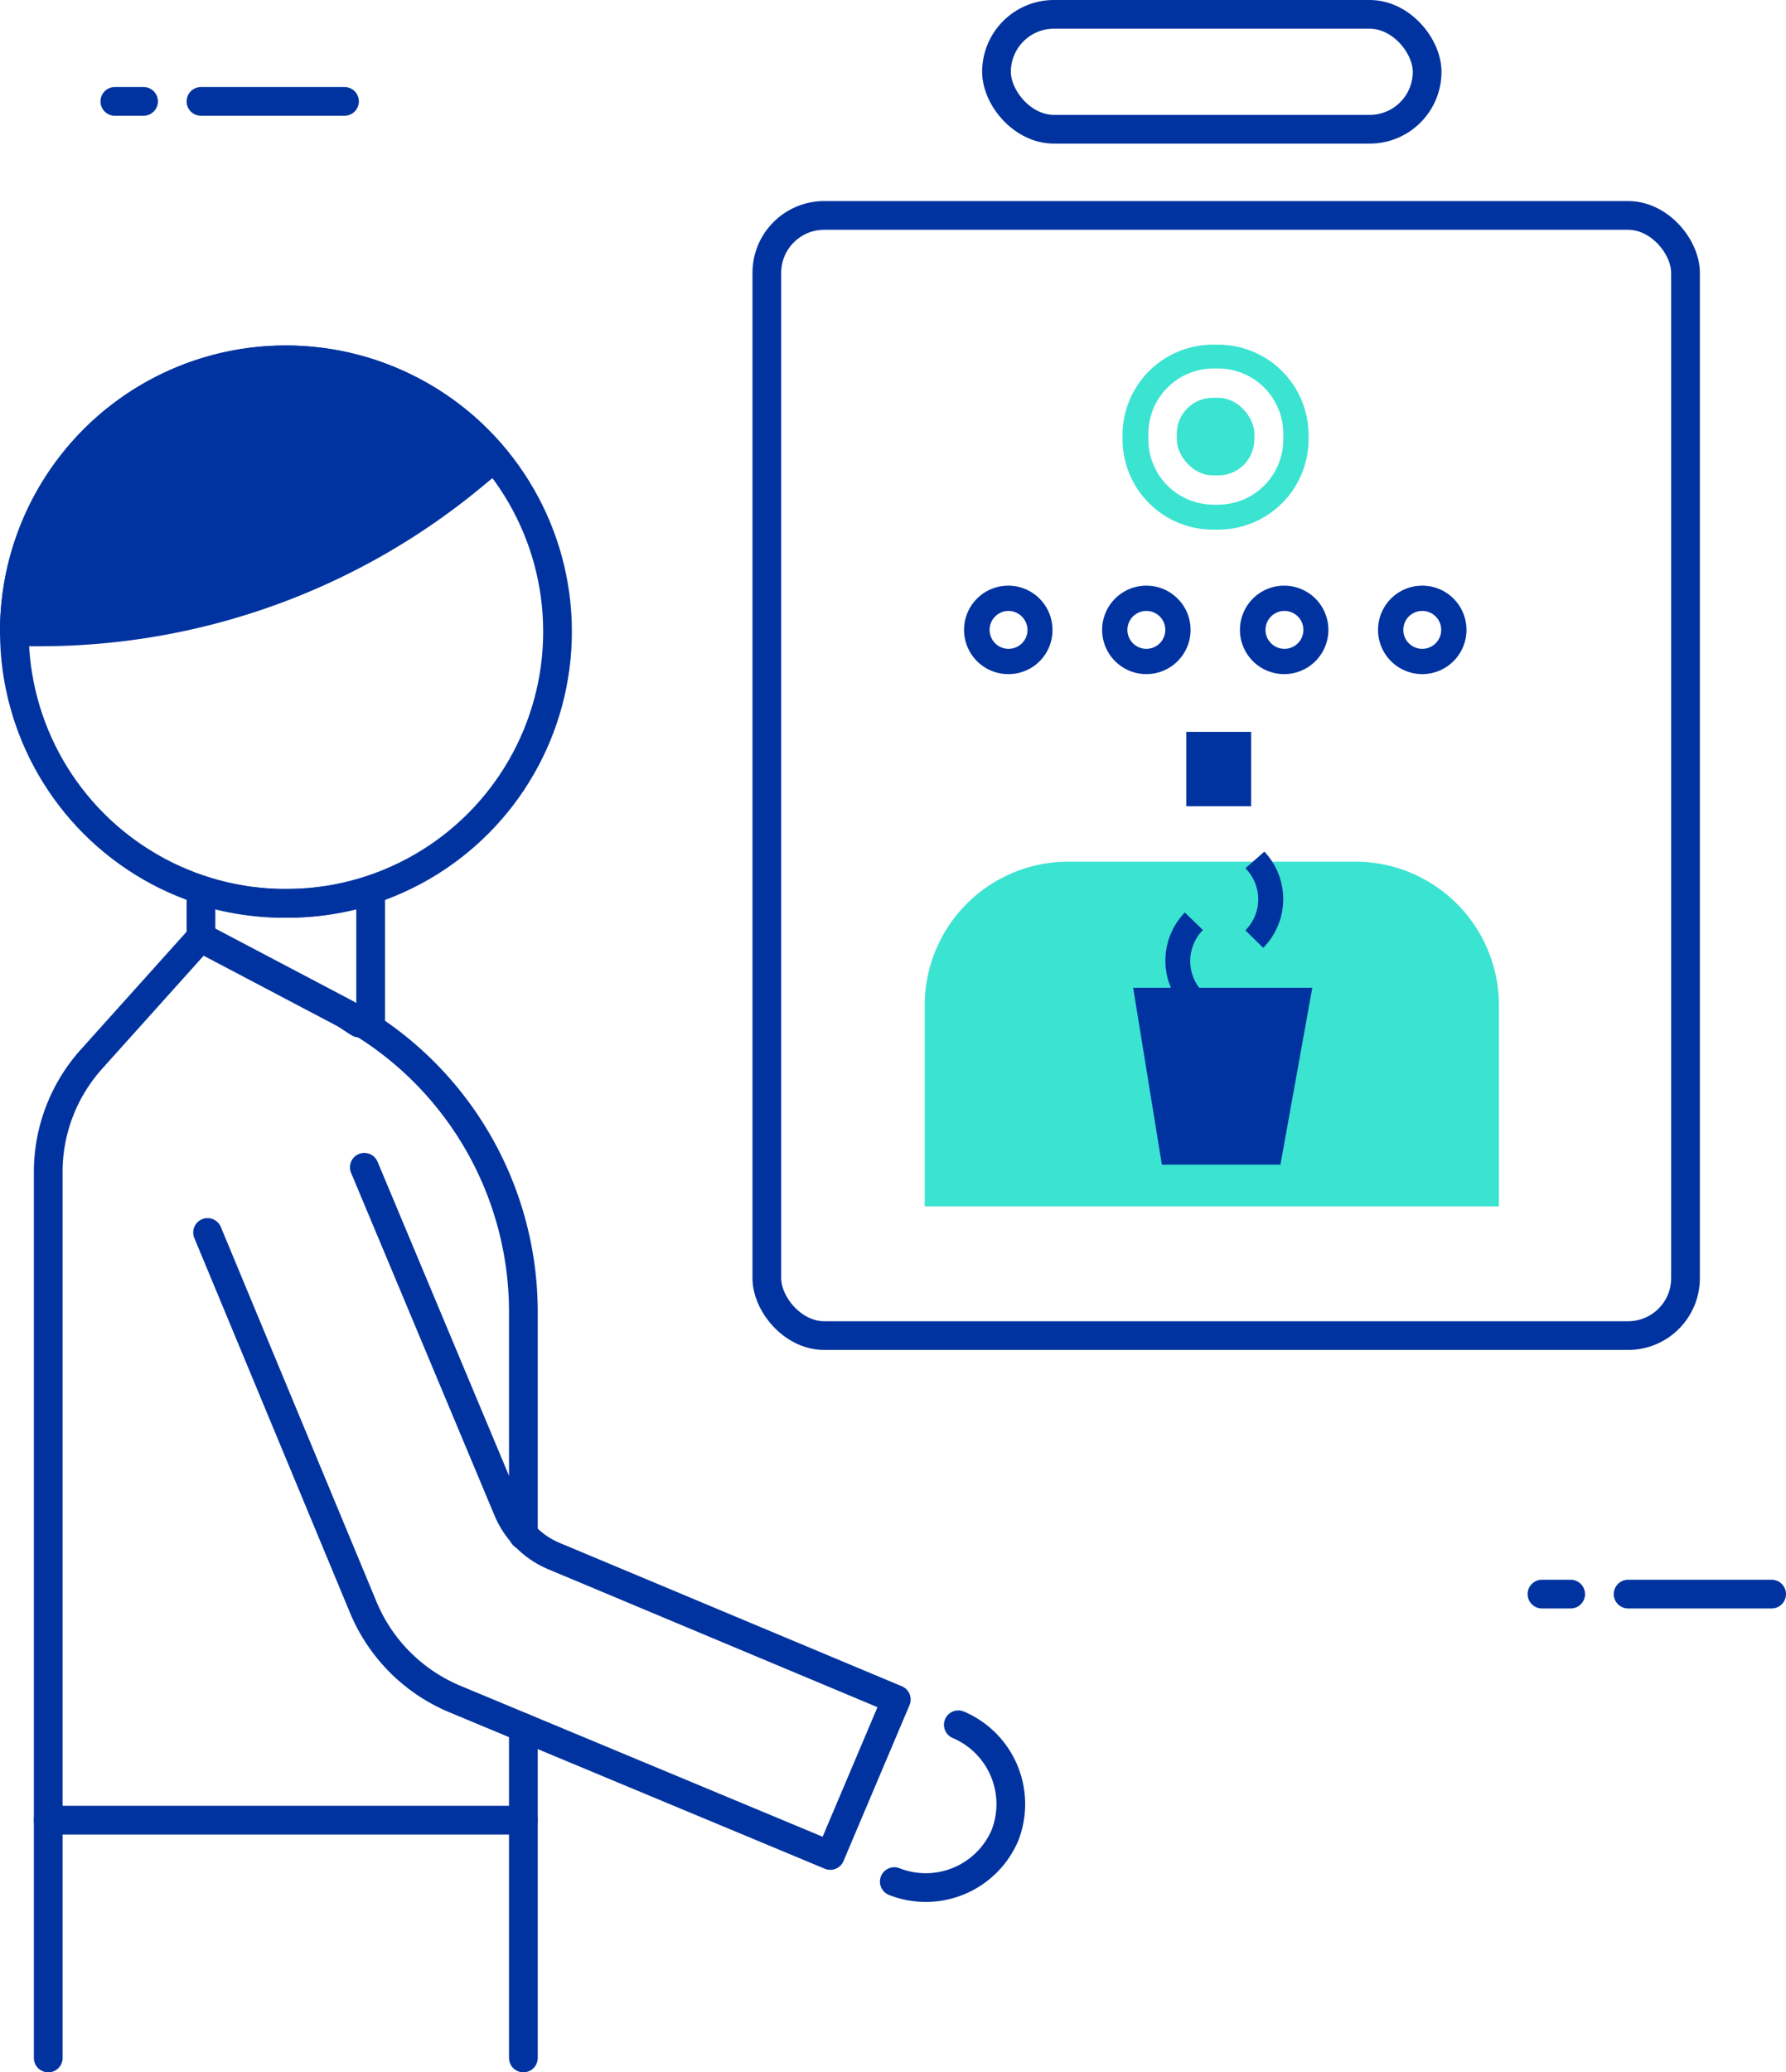
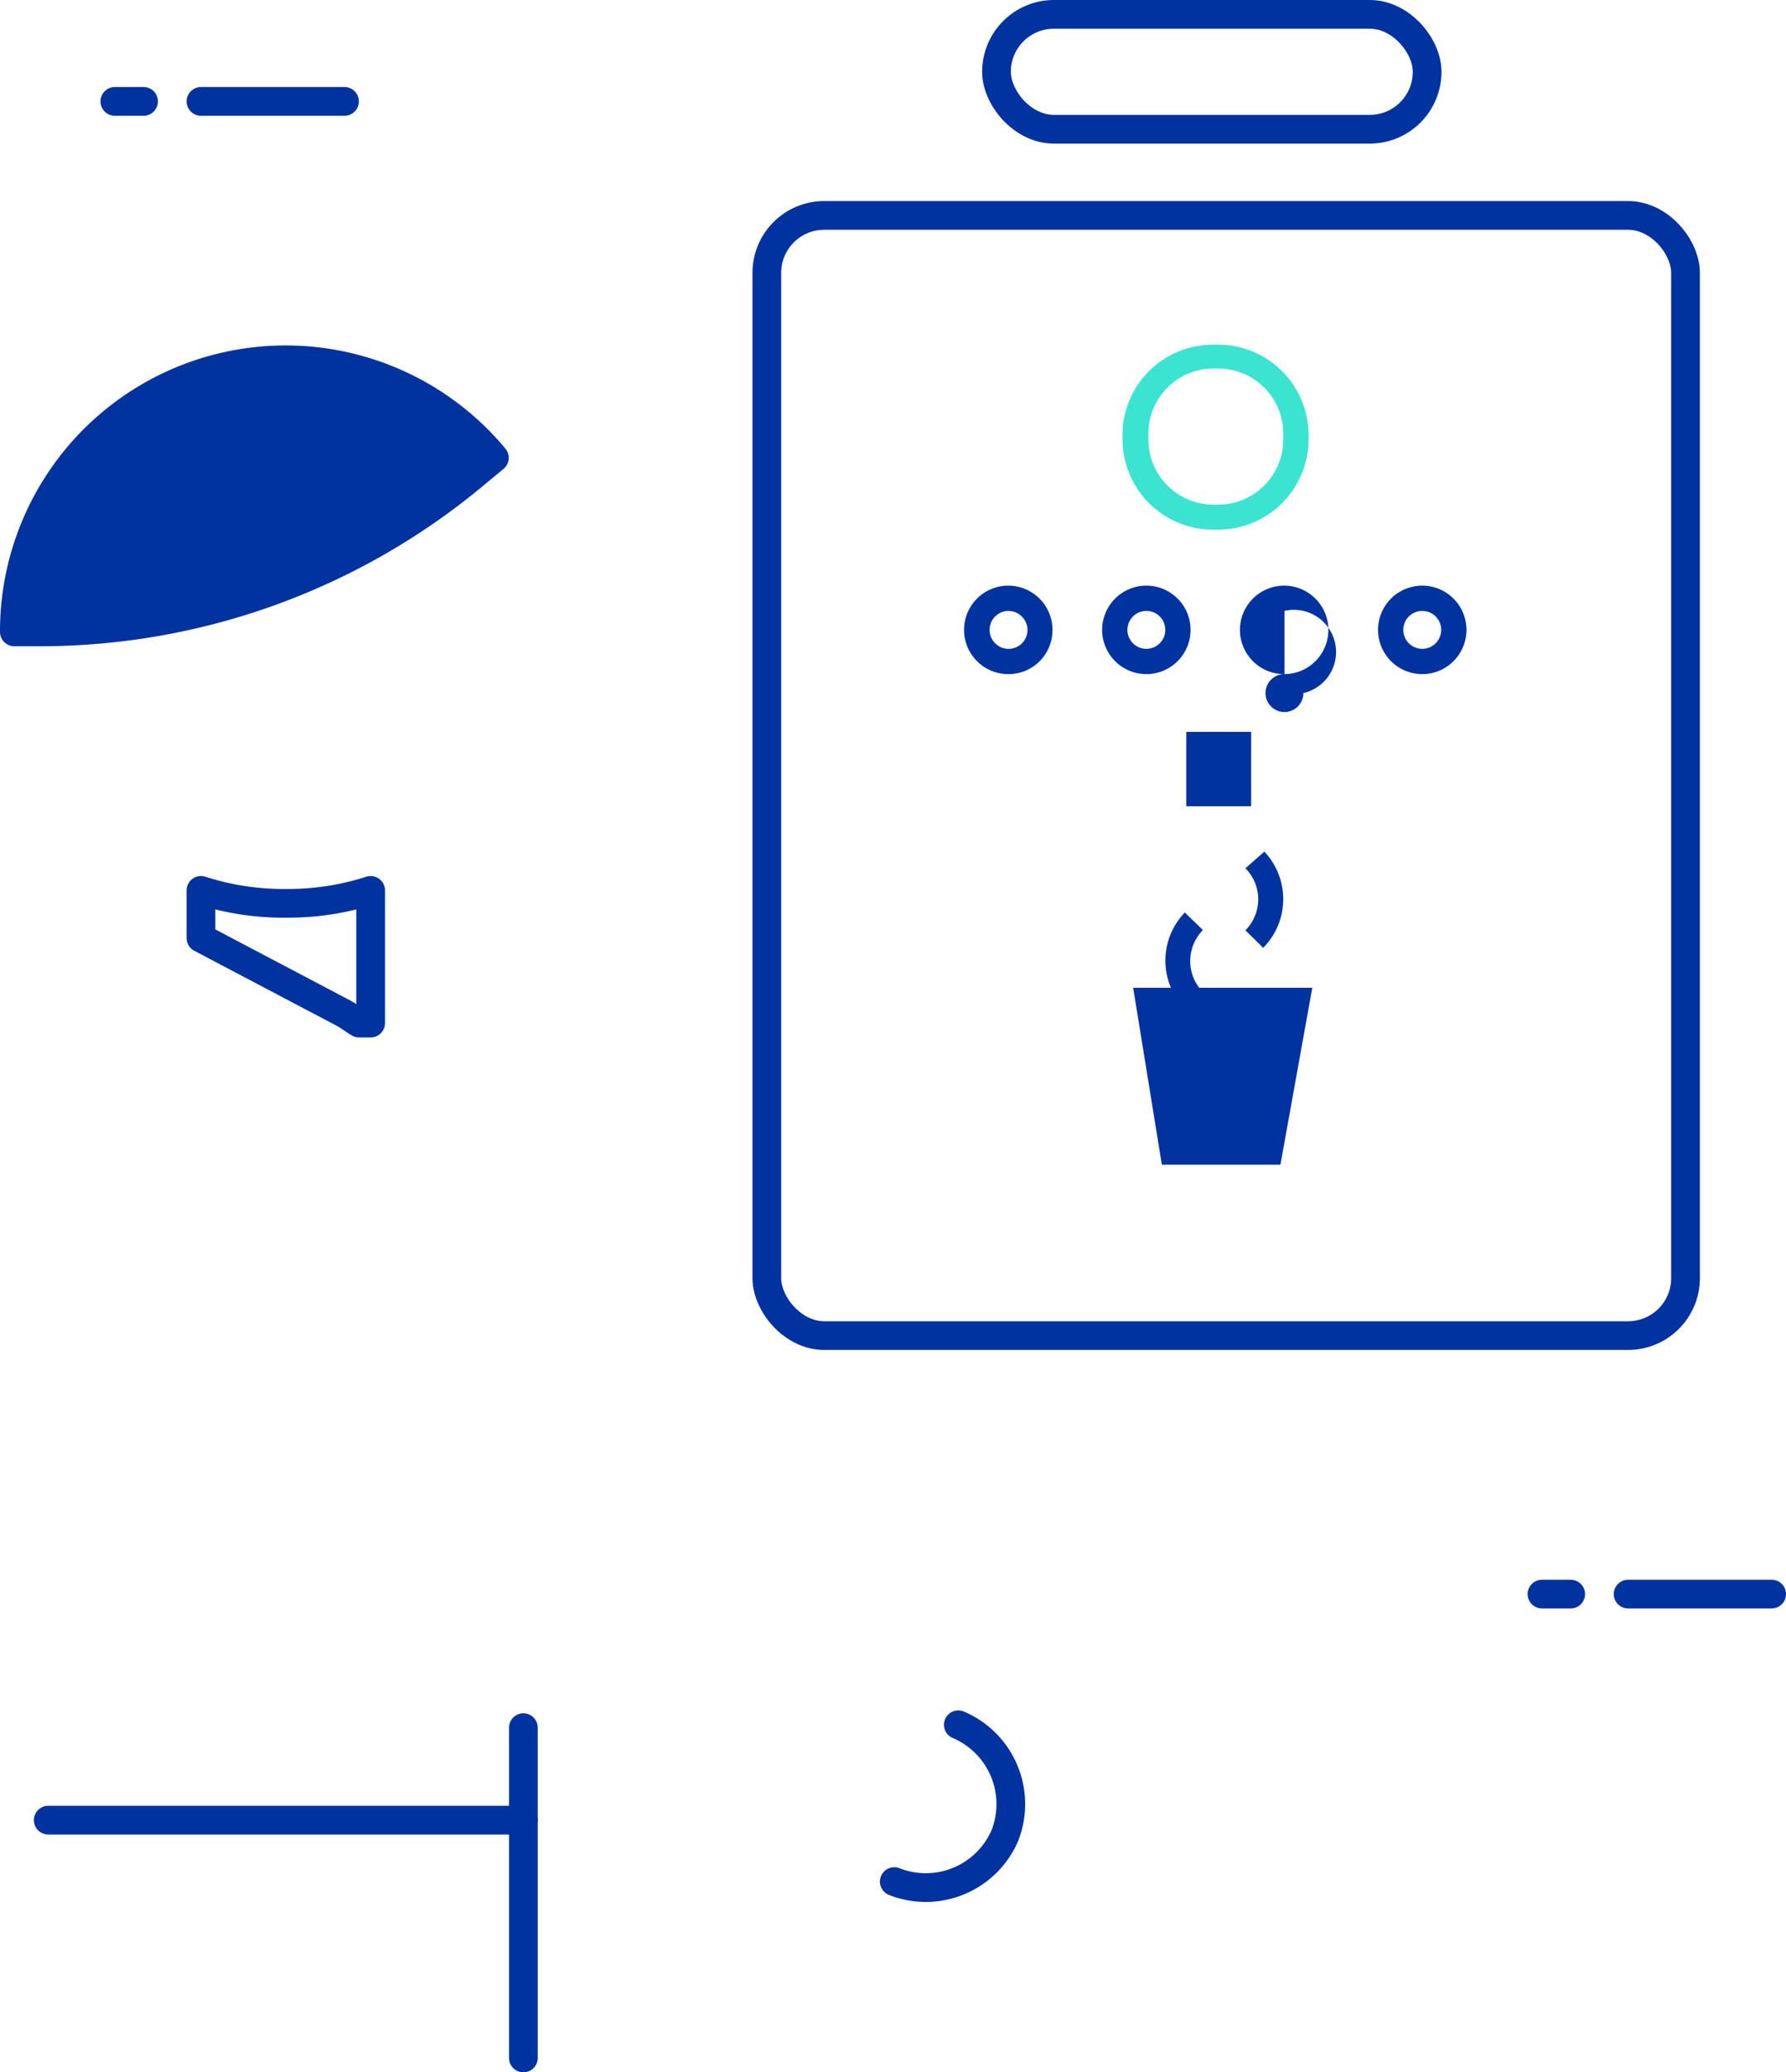
<svg xmlns="http://www.w3.org/2000/svg" viewBox="0 0 62.21 72.15">
  <defs>
    <style>.cls-1{fill:#3be3d1;}.cls-2,.cls-5{fill:#00339f;}.cls-3,.cls-4{fill:none;}.cls-3,.cls-4,.cls-5{stroke:#00339f;}.cls-3{stroke-miterlimit:10;}.cls-4,.cls-5{stroke-linecap:round;stroke-linejoin:round;}</style>
  </defs>
  <title>coffee breacks</title>
  <g id="Capa_2" data-name="Capa 2">
    <g id="Capa_1-2" data-name="Capa 1">
-       <path class="cls-1" d="M52.21,35a5,5,0,0,0-5-5h-10a5,5,0,0,0-5,5v7h20Z" />
      <path class="cls-1" d="M42.43,18.44h-.19A3.15,3.15,0,0,1,39.1,15.3v-.2A3.15,3.15,0,0,1,42.24,12h.19a3.15,3.15,0,0,1,3.15,3.14v.2A3.15,3.15,0,0,1,42.43,18.44Zm-.19-5.61A2.27,2.27,0,0,0,40,15.1v.2a2.27,2.27,0,0,0,2.27,2.27h.19A2.27,2.27,0,0,0,44.7,15.3v-.2a2.27,2.27,0,0,0-2.27-2.27Z" />
-       <rect class="cls-1" x="40.99" y="13.85" width="2.7" height="2.7" rx="1.25" />
      <path class="cls-2" d="M35.13,23.47a1.54,1.54,0,1,1,1.53-1.54A1.53,1.53,0,0,1,35.13,23.47Zm0-2.2a.66.66,0,1,0,.66.66A.67.67,0,0,0,35.13,21.27Z" />
      <path class="cls-2" d="M39.93,23.47a1.54,1.54,0,1,1,1.54-1.54A1.54,1.54,0,0,1,39.93,23.47Zm0-2.2a.66.66,0,0,0,0,1.32.66.66,0,0,0,0-1.32Z" />
-       <path class="cls-2" d="M44.74,23.47a1.54,1.54,0,1,1,1.53-1.54A1.54,1.54,0,0,1,44.74,23.47Zm0-2.2a.66.66,0,1,0,.66.66A.66.66,0,0,0,44.74,21.27Z" />
+       <path class="cls-2" d="M44.74,23.47a1.54,1.54,0,1,1,1.53-1.54A1.54,1.54,0,0,1,44.74,23.47Za.66.66,0,1,0,.66.66A.66.66,0,0,0,44.74,21.27Z" />
      <path class="cls-2" d="M49.54,23.47a1.54,1.54,0,1,1,1.54-1.54A1.54,1.54,0,0,1,49.54,23.47Zm0-2.2a.66.66,0,1,0,0,1.32.66.66,0,1,0,0-1.32Z" />
      <path class="cls-2" d="M44.6,40.55H40.47l-1-6.16h6.24Z" />
      <path class="cls-2" d="M43.58,28.07H41.32V25.48h2.26Z" />
      <path class="cls-2" d="M44,33l-.62-.61a1.53,1.53,0,0,0,0-2.16l.66-.58A2.41,2.41,0,0,1,44,33Z" />
      <path class="cls-2" d="M41.27,35.12a2.41,2.41,0,0,1,0-3.35l.63.61a1.54,1.54,0,0,0,0,2.16Z" />
      <rect class="cls-3" x="26.71" y="7.5" width="32" height="39" rx="2" />
      <rect class="cls-3" x="34.71" y="0.5" width="15" height="4" rx="2" />
      <line class="cls-4" x1="12" y1="3.53" x2="7" y2="3.53" />
      <line class="cls-4" x1="5" y1="3.53" x2="4" y2="3.53" />
      <line class="cls-4" x1="61.71" y1="55.5" x2="56.71" y2="55.5" />
      <line class="cls-4" x1="54.71" y1="55.5" x2="53.71" y2="55.5" />
-       <circle class="cls-4" cx="9.96" cy="21.99" r="9.46" />
      <path class="cls-5" d="M16.52,16.52l.7-.58A9.45,9.45,0,0,0,.5,22h.89A23.63,23.63,0,0,0,16.52,16.52Z" />
-       <path class="cls-4" d="M12.69,40.64l5,11.94a3,3,0,0,0,1.59,1.59l11.94,5L28.92,64.6,15.86,59.16A5.93,5.93,0,0,1,12.67,56L7.23,42.91" />
      <line class="cls-4" x1="18.23" y1="71.65" x2="18.23" y2="60.15" />
-       <path class="cls-4" d="M18.23,53.45V45.68a11.82,11.82,0,0,0-6.31-10.46L7,32.63,3.2,36.86a5.88,5.88,0,0,0-1.52,4V71.65" />
      <path class="cls-4" d="M33.38,60.05h0A3,3,0,0,1,35,63.91h0a3,3,0,0,1-3.85,1.6h0" />
      <path class="cls-4" d="M10,31.45A9.37,9.37,0,0,1,7,31v1.66l4.92,2.59c.21.11.39.25.59.37h.4V31A9.31,9.31,0,0,1,10,31.45Z" />
      <line class="cls-4" x1="1.68" y1="63.37" x2="18.23" y2="63.37" />
    </g>
  </g>
</svg>